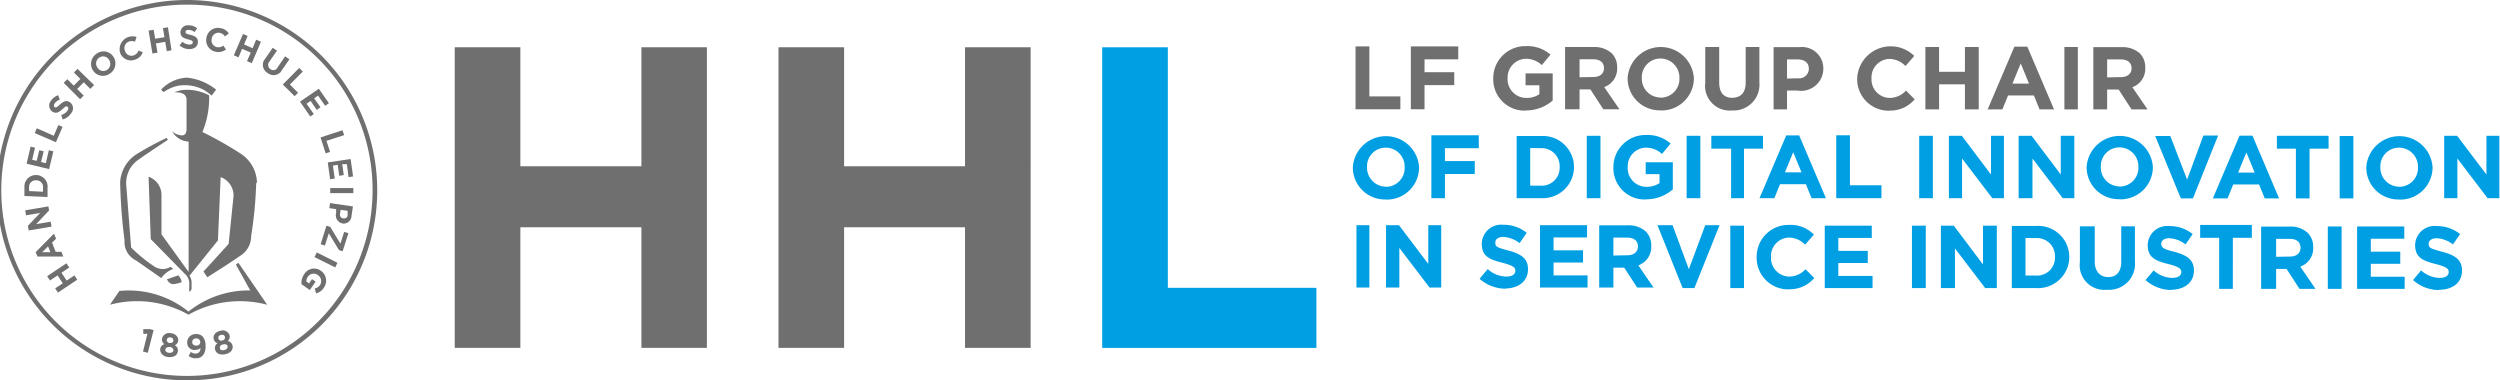
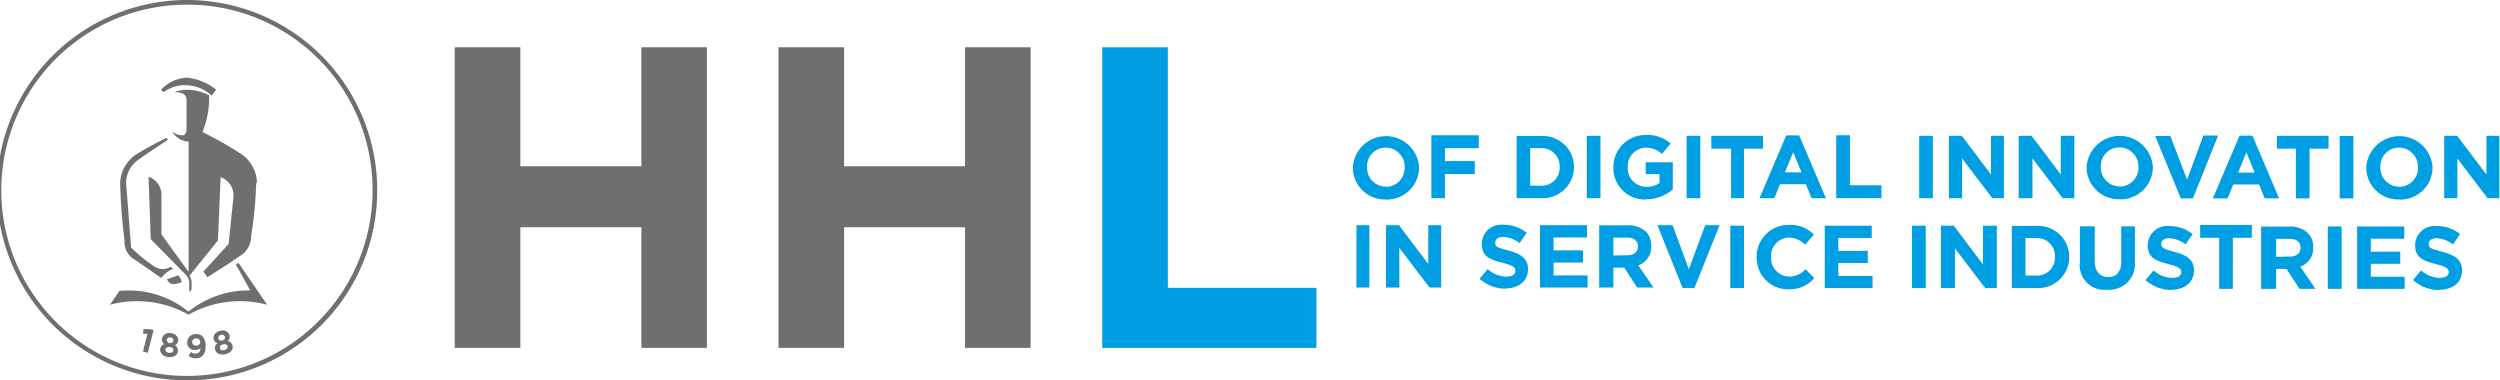
<svg xmlns="http://www.w3.org/2000/svg" id="Ebene_1" data-name="Ebene 1" viewBox="0 0 193.52 29.44">
  <defs>
    <style>.cls-1{fill:#009fe3;}.cls-2{fill:#706f6f;}</style>
  </defs>
  <polygon class="cls-1" points="101.9 26.93 101.9 22.28 90.4 22.28 90.4 3.66 85.32 3.66 85.32 26.93 101.9 26.93 101.9 26.93" />
  <path class="cls-2" d="M254.72,433.82V410.55h-5.07v9.21h-9.37v-9.21H235.2v23.27h5.08v-9.34h9.37v9.34Zm25.06,0V410.55H274.7v9.21h-9.36v-9.21h-5.08v23.27h5.08v-9.34h9.36v9.34Z" transform="translate(-200 -406.89)" />
  <path class="cls-2" d="M214.6,436.33a14.72,14.72,0,1,1,14.6-14.72,14.68,14.68,0,0,1-14.6,14.72Zm0-29.08a14.37,14.37,0,1,0,14.24,14.36,14.32,14.32,0,0,0-14.24-14.36Z" transform="translate(-200 -406.89)" />
  <path class="cls-2" d="M213.81,428.2l-.89.31.06.1a.52.52,0,0,0,.67.23l.09,0,.32-.11a.88.88,0,0,0-.25-.51Z" transform="translate(-200 -406.89)" />
  <path class="cls-2" d="M212.48,428.42a2,2,0,0,1,.92-.71l-.19-.17a1.18,1.18,0,0,1-1.23,0,12,12,0,0,1-1.83-1.49l-.37-4.75a2.18,2.18,0,0,1,1-2.09c.64-.47,2.21-1.49,2.21-1.49l-.08-.16a23.3,23.3,0,0,0-2.36,1.28A2.75,2.75,0,0,0,209.3,421a42.21,42.21,0,0,0,.34,4.5,1.58,1.58,0,0,0,.89,1.55l1.95,1.36Z" transform="translate(-200 -406.89)" />
  <path class="cls-2" d="M218.47,427.22l-.21.15,1.11,2a7.44,7.44,0,0,0-4.78,1.64,7.35,7.35,0,0,0-5.35-1.6l-.73,1.07a8.1,8.1,0,0,1,6.08.77,8.12,8.12,0,0,1,6.09-.77l-.73-1.07-1.48-2.15Z" transform="translate(-200 -406.89)" />
  <path class="cls-2" d="M212.7,414a2.87,2.87,0,0,1,1.2-.49,3.16,3.16,0,0,1,1.86.33,4.2,4.2,0,0,1,.62.45l.35-.46a4.3,4.3,0,0,0-2.26-.93,2.93,2.93,0,0,0-2,.93l.18.18Z" transform="translate(-200 -406.89)" />
  <path class="cls-2" d="M219.89,421a2.75,2.75,0,0,0-1.22-2.19,27.94,27.94,0,0,0-3-1.7,7,7,0,0,0,.52-2.84,3.74,3.74,0,0,0-1.75-.43,2.47,2.47,0,0,0-.94.19c.63,0,.94.17.94.6v2.22c0,.37-.14.52-.35.52a1.26,1.26,0,0,1-.76-.31,1.52,1.52,0,0,0,1.27.79V428l0-.06-2.1-2.91V422a1.49,1.49,0,0,0-1-1.43l.17,4.83,2.63,2.68a1,1,0,0,1,.35.67l0,.73h0l0,0a.3.3,0,0,0,.18-.27h0v-.38a1,1,0,0,0-.16-.6l2.2-2.73.21-4.9a1.52,1.52,0,0,1,1,1.43l-.38,3.74-1.95,2.14.3.44s1.74-1.09,2.5-1.63a1.78,1.78,0,0,0,.89-1.55,31.23,31.23,0,0,0,.39-4.08Z" transform="translate(-200 -406.89)" />
  <path class="cls-2" d="M211.09,432.39v.34h.32l-.34,1.37.37.1.45-1.76-.26-.07-.54,0Zm2.68,1.68a.46.46,0,0,0-.24-.46.43.43,0,0,0,.27-.37c0-.27-.2-.52-.58-.56a.56.56,0,0,0-.68.43.43.43,0,0,0,.19.42.44.44,0,0,0-.33.41c0,.31.24.55.63.59s.71-.12.74-.46Zm-.35-.82c0,.13-.12.21-.28.19a.23.23,0,0,1-.23-.25.23.23,0,0,1,.28-.18.23.23,0,0,1,.23.24Zm0,.76c0,.13-.14.21-.34.19s-.29-.13-.28-.25.15-.21.33-.2.3.12.29.26Zm2.49-.43a1,1,0,0,0-.25-.67.7.7,0,0,0-.53-.16.65.65,0,0,0-.64.68.56.56,0,0,0,.68.54.53.53,0,0,0,.35-.14c0,.24-.12.41-.34.43a.57.57,0,0,1-.4-.13l-.18.31a.82.82,0,0,0,.6.18c.5,0,.75-.45.71-1Zm-.41-.23a.27.27,0,0,1-.29.29c-.2,0-.32-.09-.33-.25a.27.27,0,0,1,.28-.3.29.29,0,0,1,.34.26Zm2.5.3a.45.45,0,0,0-.37-.36.43.43,0,0,0,.14-.44.55.55,0,0,0-.72-.35c-.37.08-.57.34-.51.61a.44.44,0,0,0,.3.35.43.43,0,0,0-.19.48c.06.31.39.45.78.37s.64-.33.57-.66Zm-.59-.68a.22.22,0,0,1-.2.27.22.22,0,1,1-.09-.42.21.21,0,0,1,.29.15Zm.21.74c0,.12-.07.24-.26.28s-.32,0-.34-.16.08-.24.25-.28.32,0,.35.16Z" transform="translate(-200 -406.89)" />
-   <path class="cls-2" d="M205.14,427.27l-1.49,1,.22.33.59-.39.4.61-.59.39.22.33,1.49-1-.22-.33-.6.4-.4-.61.6-.4-.22-.33Zm-1-2.26-1.38,1.4.14.34,2,0-.15-.37h-.44l-.28-.71.31-.3-.16-.39Zm-.42.95.18.45h-.63l.45-.45Zm0-3.09-1.77.3.07.39,1.09-.19-.95,1,.06.36,1.77-.3-.07-.38-1.12.19,1-1.06-.06-.33Zm-.89-2.43h0a.89.89,0,0,0-.94.91l0,.71,1.79.08,0-.7a.9.9,0,0,0-.85-1Zm0,.41a.51.51,0,0,1,.5.57v.31l-1.08-.05,0-.31a.51.51,0,0,1,.56-.52Zm1.29-2.25-.34-.08-.23,1-.37-.09.2-.83-.34-.08-.2.82-.35-.08.22-.94-.34-.08-.31,1.32,1.74.42.32-1.33Zm.72-1.89-.32-.14-.36.83-1.31-.58-.16.37,1.64.71.51-1.19Zm.56-1.91h0c-.26-.17-.48-.07-.76.18s-.31.26-.41.2h0c-.07-.05-.08-.16,0-.28a.79.79,0,0,1,.4-.3l-.13-.34a1.13,1.13,0,0,0-.56.44.57.57,0,0,0,.11.83h0c.3.19.51.05.79-.2s.3-.23.38-.18h0c.09.05.09.17,0,.31a.87.87,0,0,1-.48.33l.11.35a1.15,1.15,0,0,0,.65-.48.57.57,0,0,0-.1-.86Zm1.9-1.31L206,412.22l-.28.28.5.5-.51.52-.5-.5-.28.28,1.27,1.27.28-.28-.51-.51.51-.52.51.51.28-.28Zm1.48-2.2h0a.9.9,0,0,0-1.29-.25.94.94,0,0,0-.29,1.31h0a.92.92,0,0,0,1.3.24.94.94,0,0,0,.28-1.31Zm-.34.23a.55.55,0,0,1-.14.77.53.53,0,0,1-.76-.17h0a.55.55,0,0,1,.14-.77.53.53,0,0,1,.76.17Zm2.62-.58-.33-.14a.65.65,0,0,1-.36.37.52.52,0,0,1-.69-.33h0a.54.54,0,0,1,.27-.72.63.63,0,0,1,.5,0l.12-.37a1,1,0,0,0-1.27,1.23h0a.89.89,0,0,0,1.2.51.92.92,0,0,0,.56-.57Zm2.21-.2L213,409l-.39.07.12.7-.72.12-.12-.7-.39.07.3,1.77.39-.06-.12-.72.72-.12.12.72.38-.07Zm2.05-.61h0c0-.32-.21-.45-.57-.54s-.39-.12-.39-.24h0c0-.08.08-.15.23-.15a.85.85,0,0,1,.47.17l.2-.29a1,1,0,0,0-.66-.23.56.56,0,0,0-.63.54h0c0,.35.23.45.59.55s.36.13.36.23h0c0,.11-.09.17-.25.17a.79.79,0,0,1-.54-.22l-.23.28a1.1,1.1,0,0,0,.76.29c.38,0,.66-.2.66-.56Zm2.17.59-.2-.3a.63.63,0,0,1-.5.12.54.54,0,0,1-.4-.66h0a.53.53,0,0,1,.61-.45.62.62,0,0,1,.41.28l.3-.23a.89.89,0,0,0-.64-.41.9.9,0,0,0-1.09.74h0a.91.91,0,0,0,.73,1.09.93.93,0,0,0,.78-.18Zm2,1.06.71-1.66-.37-.16-.28.66-.66-.29.28-.66-.36-.15-.71,1.65.36.16.28-.66.67.29-.29.66.37.16Zm2.33.54.58-.84-.33-.23-.58.85a.36.36,0,0,1-.56.14.39.39,0,0,1-.07-.59l.58-.84-.33-.22-.58.84a.72.72,0,0,0,.19,1.11.72.72,0,0,0,1.1-.22Zm1,2,.25-.25-.63-.64,1-1-.28-.28-1.27,1.28.92.91Zm1.18,1.6.29-.2-.56-.8.31-.22.48.7.29-.21-.49-.69.3-.21.55.79.29-.2-.78-1.12-1.46,1,.78,1.12Zm1.21,2.84.34-.11-.28-.86,1.37-.44-.13-.38-1.7.56.4,1.23Zm.35,2,.35-.05-.14-1,.37-.06.12.85.35-.06-.12-.84.36,0,.13,1,.35-.05-.19-1.35-1.77.26.19,1.36Zm0,1.08h1.79v-.39h-1.79v.4Zm.94,2.35h0a.61.61,0,0,0,.71-.59l.11-.73-1.77-.26-.06.39.53.08,0,.3a.64.64,0,0,0,.52.81Zm.05-.4a.29.29,0,0,1-.23-.35l.05-.31.54.08,0,.3c0,.2-.14.31-.32.28Zm-1.73,2,.33.11.3-.95.79,1.3.28.09.45-1.4-.33-.1-.29.91-.79-1.3-.29-.09-.45,1.43Zm-.48,1,1.61.8.17-.36-1.6-.8-.18.36Zm-1,2.1.64.45.45-.65-.28-.19-.23.33-.21-.15a.68.68,0,0,1,.12-.37.54.54,0,0,1,.78-.12h0a.55.55,0,0,1,.17.75.66.66,0,0,1-.42.28l.11.38a1,1,0,0,0,.6-.44.93.93,0,0,0-.23-1.31h0a.89.89,0,0,0-1.29.26,1.17,1.17,0,0,0-.21.79Z" transform="translate(-200 -406.89)" />
  <path class="cls-1" d="M305,429.15H306v-4.83H305v4.83Zm2.27,0h1.05v-3.07l2.34,3.07h.9v-4.83h-1v3l-2.27-3h-1v4.83Zm9.24.07c1,0,1.77-.54,1.77-1.49v0c0-.84-.55-1.19-1.53-1.45s-1-.32-1-.63v0c0-.23.21-.42.62-.42a2.26,2.26,0,0,1,1.26.48l.55-.8a2.82,2.82,0,0,0-1.79-.62,1.51,1.51,0,0,0-1.69,1.46h0c0,1,.62,1.23,1.6,1.48.8.21,1,.35,1,.62h0c0,.28-.26.45-.7.45a2.19,2.19,0,0,1-1.44-.58l-.63.75a3.06,3.06,0,0,0,2.05.77Zm2.7-.07h3.68v-.94h-2.63v-1h2.28v-.94h-2.28v-1h2.59v-.95h-3.64v4.83Zm4.62,0h1.06v-1.54h.84l1,1.54H328l-1.18-1.72a1.51,1.51,0,0,0,1-1.5h0a1.52,1.52,0,0,0-.41-1.11,2,2,0,0,0-1.41-.49h-2.21v4.83Zm1.06-2.48v-1.39h1.06c.52,0,.84.24.84.69v0c0,.4-.3.68-.82.68Zm5.33,2.52h.94l1.95-4.87H332l-1.27,3.41-1.26-3.41h-1.17l1.95,4.87Zm3.69,0H335v-4.83h-1.06v4.83Zm4.53.09a2.48,2.48,0,0,0,2-.87l-.68-.68a1.72,1.72,0,0,1-1.27.57,1.44,1.44,0,0,1-1.4-1.52v0a1.43,1.43,0,0,1,1.4-1.5,1.77,1.77,0,0,1,1.24.55l.68-.78a2.48,2.48,0,0,0-1.91-.75,2.46,2.46,0,0,0-2.52,2.5h0a2.44,2.44,0,0,0,2.48,2.49Zm2.83-.09h3.68v-.94H342.3v-1h2.28v-.94H342.3v-1h2.59v-.95h-3.64v4.83Zm6.74,0h1.06v-4.83H348v4.83Zm2.27,0h1.05v-3.07l2.34,3.07h.9v-4.83H353.5v3l-2.26-3h-1v4.83Zm5.45,0h1.88a2.42,2.42,0,0,0,2.57-2.41v0a2.41,2.41,0,0,0-2.57-2.4h-1.88v4.83Zm1.88-3.87a1.39,1.39,0,0,1,1.46,1.46h0a1.38,1.38,0,0,1-1.46,1.44h-.82v-2.91Zm5.53,4a2,2,0,0,0,2.12-2.18v-2.73h-1.06v2.77c0,.77-.4,1.16-1,1.16s-1.05-.41-1.05-1.19v-2.74H361v2.76a1.91,1.91,0,0,0,2.09,2.15Zm4.92,0c1,0,1.77-.54,1.77-1.49v0c0-.84-.55-1.19-1.53-1.45-.83-.21-1-.32-1-.63v0c0-.23.21-.42.62-.42a2.26,2.26,0,0,1,1.26.48l.55-.8a2.82,2.82,0,0,0-1.79-.62,1.51,1.51,0,0,0-1.69,1.46h0c0,1,.62,1.23,1.6,1.48.8.21,1,.35,1,.62h0c0,.28-.26.45-.7.45a2.19,2.19,0,0,1-1.44-.58l-.63.75a3.06,3.06,0,0,0,2.05.77Zm3.72-.07h1.06V425.3h1.47v-1h-4v1h1.47v3.85Zm3.35,0h1.06v-1.54H377l1,1.54h1.24l-1.18-1.72a1.5,1.5,0,0,0,1-1.5h0a1.52,1.52,0,0,0-.42-1.11,1.94,1.94,0,0,0-1.41-.49h-2.2v4.83Zm1.06-2.48v-1.39h1.06c.51,0,.83.24.83.69v0c0,.4-.3.68-.81.68Zm4,2.48h1.07v-4.83h-1.07v4.83Zm2.27,0h3.68v-.94h-2.62v-1h2.28v-.94h-2.28v-1h2.59v-.95h-3.65v4.83Zm6.34.07c1.05,0,1.78-.54,1.78-1.49v0c0-.84-.55-1.19-1.53-1.45s-1.05-.32-1.05-.63v0c0-.23.22-.42.63-.42a2.26,2.26,0,0,1,1.25.48l.55-.8a2.82,2.82,0,0,0-1.79-.62,1.51,1.51,0,0,0-1.69,1.46h0c0,1,.63,1.23,1.6,1.48.81.21,1,.35,1,.62h0c0,.28-.26.45-.69.45a2.22,2.22,0,0,1-1.45-.58l-.62.75a3,3,0,0,0,2,.77Z" transform="translate(-200 -406.89)" />
  <path class="cls-1" d="M307.28,422.34a2.5,2.5,0,0,0,2.57-2.5v0a2.57,2.57,0,0,0-5.13,0h0a2.48,2.48,0,0,0,2.56,2.49Zm0-1a1.47,1.47,0,0,1-1.46-1.52v0a1.44,1.44,0,0,1,1.45-1.5,1.46,1.46,0,0,1,1.46,1.52h0a1.45,1.45,0,0,1-1.45,1.51Zm3.51.89h1.06v-1.87h2.31v-1h-2.31v-1h2.62v-1H310.8v4.83Zm6.6,0h1.88a2.42,2.42,0,0,0,2.57-2.41v0a2.41,2.41,0,0,0-2.57-2.4H317.4v4.83Zm1.88-3.87a1.39,1.39,0,0,1,1.46,1.46h0a1.38,1.38,0,0,1-1.46,1.44h-.82v-2.91Zm3.56,3.87h1.06v-4.83h-1.06v4.83Zm4.6.09a3.15,3.15,0,0,0,2.06-.77v-2.1h-2.1v.92h1.07v.69a1.71,1.71,0,0,1-1,.29,1.44,1.44,0,0,1-1.46-1.53v0a1.44,1.44,0,0,1,1.38-1.5,1.81,1.81,0,0,1,1.27.49l.67-.81a2.7,2.7,0,0,0-1.9-.66,2.48,2.48,0,0,0-2.53,2.5h0a2.42,2.42,0,0,0,2.54,2.49Zm3.13-.09h1.06v-4.83h-1.06v4.83Zm3.39,0H335V418.4h1.47v-1h-4v1H334v3.85Zm2.31,0h1.09l.44-1.08h2l.44,1.08h1.11l-2.07-4.86h-1l-2.07,4.86Zm1.91-2,.64-1.56.64,1.56Zm4,2h3.47v-1H343.2v-3.87h-1.06v4.83Zm6.39,0h1.06v-4.83h-1.06v4.83Zm2.27,0h1.05v-3.07l2.34,3.07h.9v-4.83h-1v3l-2.26-3h-1v4.83Zm5.45,0h1.05v-3.07l2.34,3.07h.9v-4.83h-1.05v3l-2.26-3h-1v4.83Zm7.8.09a2.5,2.5,0,0,0,2.57-2.5v0a2.57,2.57,0,0,0-5.13,0h0a2.48,2.48,0,0,0,2.56,2.49Zm0-1a1.46,1.46,0,0,1-1.46-1.52v0a1.44,1.44,0,0,1,1.45-1.5,1.47,1.47,0,0,1,1.46,1.52h0a1.45,1.45,0,0,1-1.45,1.51Zm4.73.93h.94l1.95-4.87h-1.14l-1.26,3.41L368,417.42h-1.17l2,4.87Zm2.54,0h1.08l.44-1.08h2l.44,1.08h1.11l-2.06-4.86h-1l-2.07,4.86Zm1.9-2,.64-1.56.64,1.56Zm4.46,2h1.07V418.4h1.47v-1h-4v1h1.47v3.85Zm3.4,0h1.06v-4.83h-1.06v4.83Zm4.61.09a2.5,2.5,0,0,0,2.58-2.5v0a2.57,2.57,0,0,0-5.13,0h0a2.47,2.47,0,0,0,2.55,2.49Zm0-1a1.46,1.46,0,0,1-1.46-1.52v0a1.44,1.44,0,0,1,1.44-1.5,1.47,1.47,0,0,1,1.47,1.52h0a1.45,1.45,0,0,1-1.45,1.51Zm3.5.89h1v-3.07l2.34,3.07h.91v-4.83h-1v3l-2.27-3h-1v4.83Z" transform="translate(-200 -406.89)" />
-   <path class="cls-2" d="M304.93,415.35h3.47v-1H306v-3.87h-1.07v4.83Zm4.28,0h1.06v-1.87h2.3v-1h-2.3v-1h2.61v-1h-3.67v4.83Zm8.92.09a3.15,3.15,0,0,0,2.06-.77v-2.1h-2.1v.92h1.07v.69a1.71,1.71,0,0,1-1,.29,1.45,1.45,0,0,1-1.46-1.53v0a1.45,1.45,0,0,1,1.39-1.5,1.79,1.79,0,0,1,1.26.49l.67-.81a2.7,2.7,0,0,0-1.9-.66,2.48,2.48,0,0,0-2.53,2.5h0a2.42,2.42,0,0,0,2.54,2.49Zm3.08-.09h1.06v-1.54h.84l1,1.54h1.25l-1.18-1.72a1.51,1.51,0,0,0,1-1.5h0a1.52,1.52,0,0,0-.41-1.11,2,2,0,0,0-1.41-.49h-2.21v4.83Zm1.06-2.48v-1.39h1.06c.52,0,.83.24.83.69v0c0,.4-.29.68-.81.68Zm6.28,2.57a2.5,2.5,0,0,0,2.57-2.5v0a2.57,2.57,0,0,0-5.13,0h0a2.48,2.48,0,0,0,2.56,2.49Zm0-1a1.46,1.46,0,0,1-1.46-1.52v0a1.44,1.44,0,0,1,1.45-1.5,1.47,1.47,0,0,1,1.46,1.52h0a1.45,1.45,0,0,1-1.45,1.51Zm5.52,1a2,2,0,0,0,2.12-2.18v-2.73h-1.06v2.77c0,.77-.4,1.16-1.05,1.16s-1-.41-1-1.19v-2.74H332v2.76a1.91,1.91,0,0,0,2.09,2.15Zm3.2-.08h1.06V413.9h.81a1.72,1.72,0,0,0,2-1.69v0a1.65,1.65,0,0,0-1.85-1.67h-2v4.83Zm1.06-2.39v-1.48h.82c.54,0,.87.26.87.73v0a.75.75,0,0,1-.84.73Zm7.88,2.48a2.47,2.47,0,0,0,2-.87l-.67-.68a1.73,1.73,0,0,1-1.27.57,1.43,1.43,0,0,1-1.4-1.52v0a1.43,1.43,0,0,1,1.4-1.5,1.77,1.77,0,0,1,1.23.55l.68-.78a2.6,2.6,0,0,0-4.42,1.75h0a2.44,2.44,0,0,0,2.47,2.49Zm2.83-.09h1.06v-1.94h2v1.94h1.07v-4.83h-1.07v1.92h-2v-1.92h-1.06v4.83Zm4.83,0H355l.44-1.08h2l.44,1.08H359l-2.07-4.86h-1l-2.07,4.86Zm1.91-2,.64-1.56.64,1.56Zm4,2h1.06v-4.83H359.8v4.83Zm2.27,0h1.06v-1.54H364l1,1.54h1.24l-1.18-1.72a1.51,1.51,0,0,0,1-1.5h0a1.52,1.52,0,0,0-.41-1.11,2,2,0,0,0-1.41-.49h-2.2v4.83Zm1.06-2.48v-1.39h1.05c.52,0,.84.24.84.69v0c0,.4-.3.68-.82.68Z" transform="translate(-200 -406.89)" />
</svg>